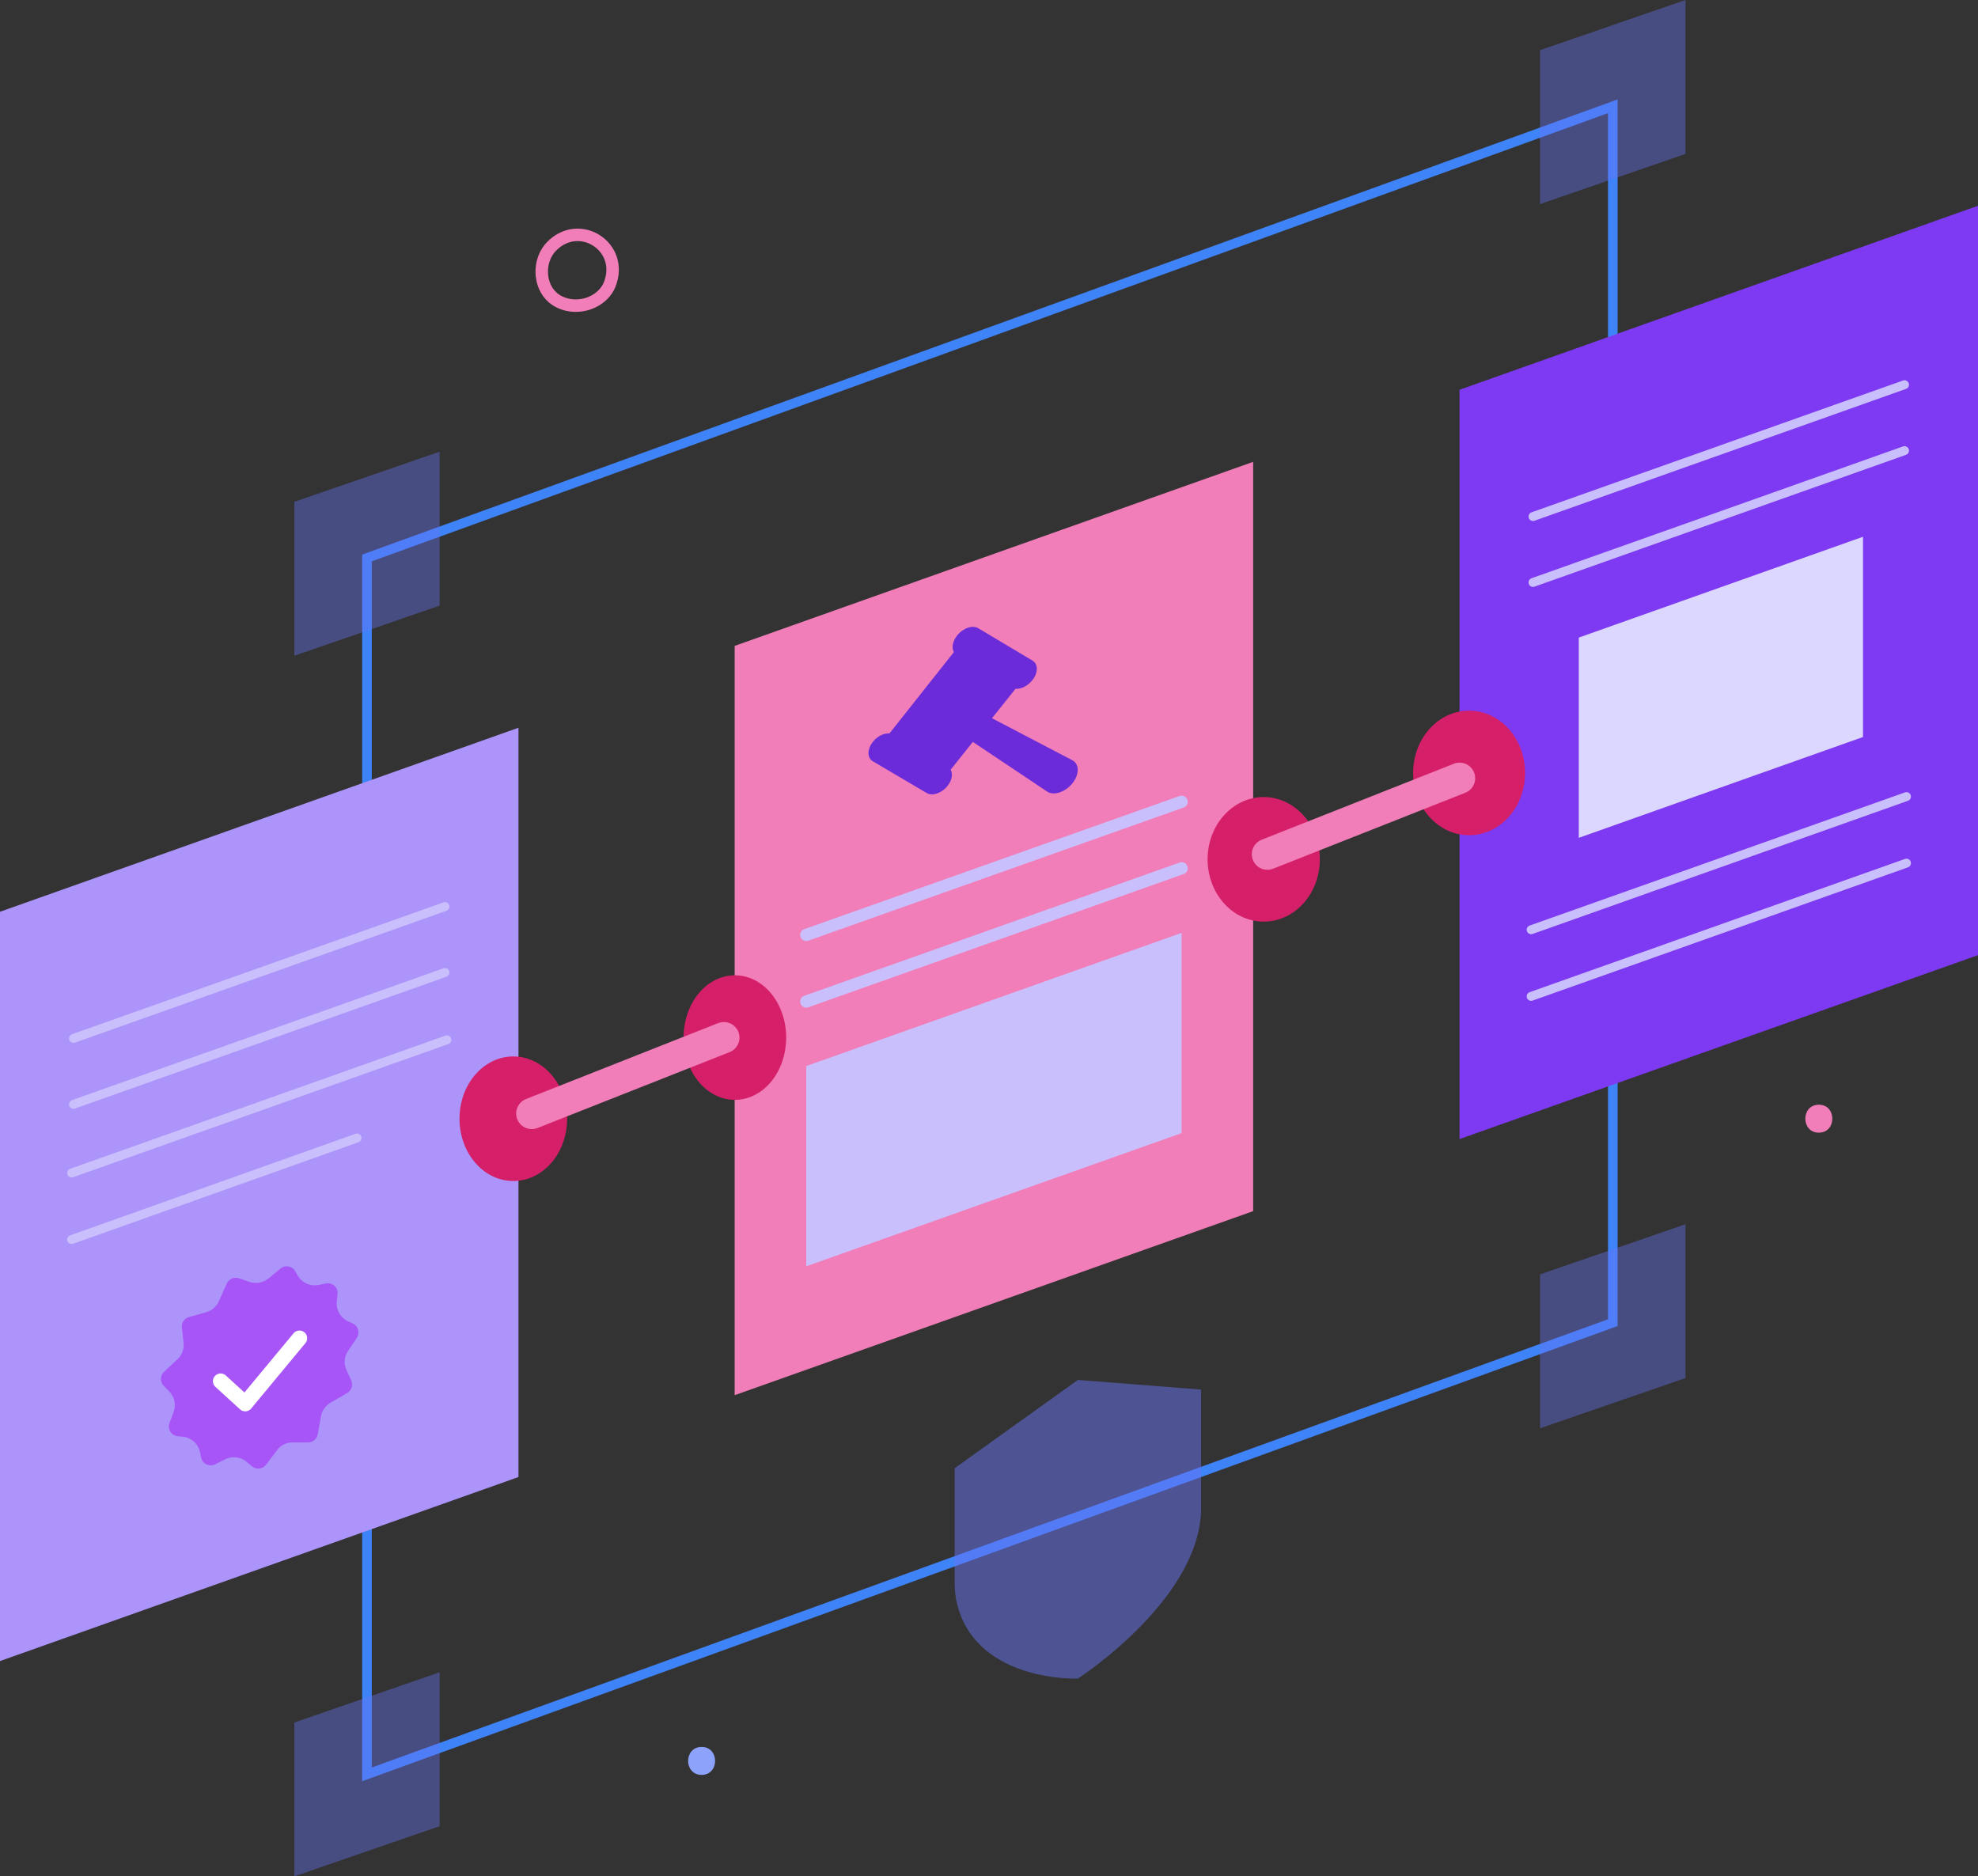
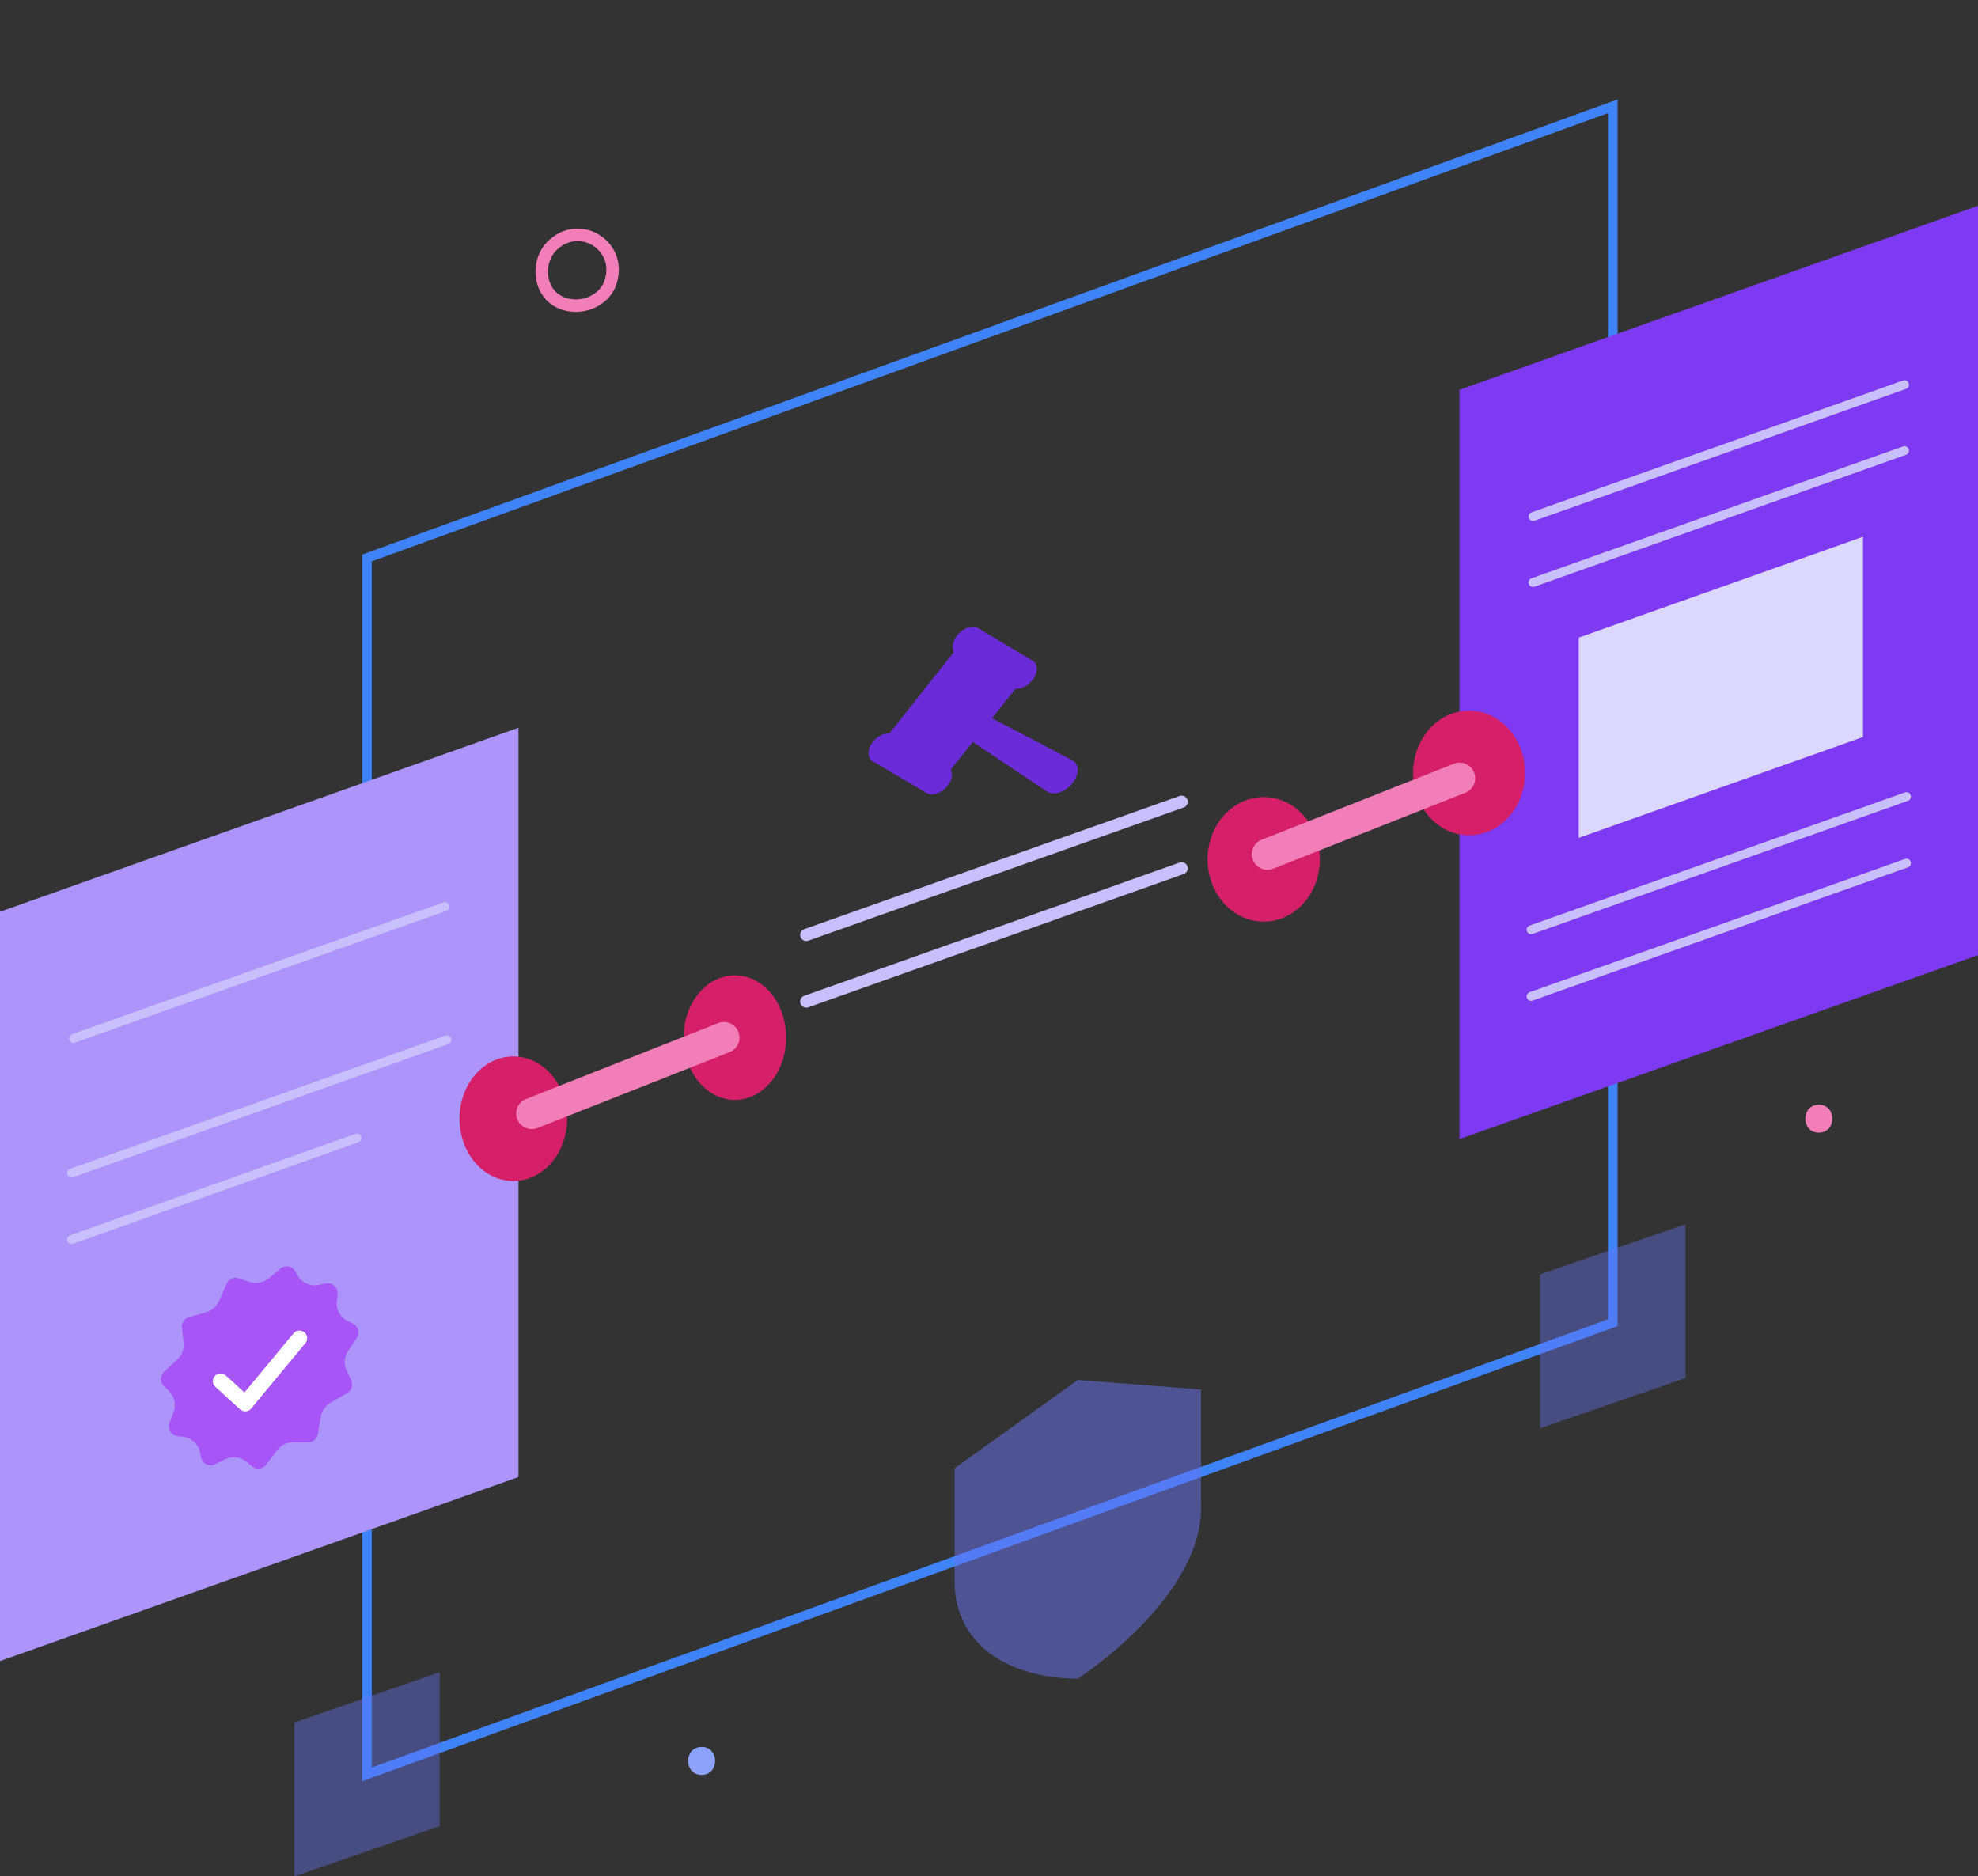
<svg xmlns="http://www.w3.org/2000/svg" id="Layer_2" data-name="Layer 2" viewBox="0 0 222.07 210.65">
  <rect x="0" y="0" width="222.07" height="210.65" fill="#333333" stroke="none" />
  <defs>
    <style>
      .cls-1 {
        opacity: .5;
      }

      .cls-1, .cls-2 {
        fill: #6875f5;
      }

      .cls-3 {
        fill: #a855f7;
      }

      .cls-2 {
        opacity: .4;
      }

      .cls-4 {
        stroke-width: 1.4px;
      }

      .cls-4, .cls-5, .cls-6, .cls-7, .cls-8, .cls-9 {
        fill: none;
      }

      .cls-4, .cls-5, .cls-6, .cls-7, .cls-9 {
        stroke-linecap: round;
        stroke-linejoin: round;
      }

      .cls-4, .cls-9 {
        stroke: #f17eb8;
      }

      .cls-5 {
        stroke: #fff;
        stroke-width: 1.73px;
      }

      .cls-6, .cls-7 {
        stroke: #cabffd;
      }

      .cls-10 {
        fill: #cabffd;
      }

      .cls-11 {
        fill: #dcd7fe;
      }

      .cls-12 {
        fill: #6c2bd9;
      }

      .cls-13 {
        fill: #8da2fb;
      }

      .cls-7 {
        stroke-width: 1.37px;
      }

      .cls-8 {
        stroke: #3f83f8;
        stroke-miterlimit: 10;
        stroke-width: 1.08px;
      }

      .cls-14 {
        fill: #d61f69;
      }

      .cls-15 {
        fill: #ac94fa;
      }

      .cls-9 {
        stroke-width: 3.5px;
      }

      .cls-16 {
        fill: #f17eb8;
      }

      .cls-17 {
        fill: #7e3af2;
      }
    </style>
  </defs>
  <g id="Layer_1-2" data-name="Layer 1">
    <g>
-       <path class="cls-16" d="M204.2,127.16c2.02,0,2.02-3.14,0-3.14s-2.02,3.14,0,3.14h0Z" />
+       <path class="cls-16" d="M204.2,127.16c2.02,0,2.02-3.14,0-3.14s-2.02,3.14,0,3.14Z" />
      <path class="cls-13" d="M78.77,199.26c2.02,0,2.02-3.14,0-3.14s-2.02,3.14,0,3.14h0Z" />
      <path class="cls-4" d="M61.93,27.65c-1.52,1.54-1.49,4.38.16,5.78,1.2,1.01,3.02,1.14,4.44.46.85-.4,1.58-1.09,1.92-1.96,1.67-4.22-3.38-7.47-6.52-4.28Z" />
      <polygon class="cls-8" points="181.07 148.49 41.2 199.2 41.2 62.64 181.07 11.93 181.07 148.49" />
-       <polygon class="cls-2" points="49.36 50.71 33.04 56.34 33.04 73.62 49.36 67.99 49.36 50.71" />
      <polygon class="cls-2" points="49.36 187.74 33.04 193.38 33.04 210.65 49.36 205.02 49.36 187.74" />
-       <polygon class="cls-2" points="189.23 0 172.9 5.63 172.9 22.91 189.23 17.28 189.23 0" />
      <polygon class="cls-2" points="189.23 137.44 172.9 143.07 172.9 160.35 189.23 154.71 189.23 137.44" />
      <g>
-         <polygon class="cls-16" points="140.69 135.97 82.48 156.63 82.48 72.51 140.69 51.85 140.69 135.97" />
-         <polygon class="cls-10" points="132.66 127.21 90.52 142.16 90.52 119.68 132.66 104.73 132.66 127.21" />
        <line class="cls-7" x1="90.52" y1="112.44" x2="132.66" y2="97.48" />
        <line class="cls-7" x1="90.52" y1="104.96" x2="132.66" y2="90.01" />
      </g>
      <g>
        <polygon class="cls-15" points="58.21 165.82 0 186.48 0 102.36 58.21 81.7 58.21 165.82" />
        <line class="cls-6" x1="8.04" y1="139.16" x2="40.08" y2="127.76" />
        <line class="cls-6" x1="8.04" y1="131.69" x2="50.17" y2="116.74" />
-         <line class="cls-6" x1="8.25" y1="123.98" x2="49.96" y2="109.18" />
        <line class="cls-6" x1="8.25" y1="116.58" x2="49.96" y2="101.78" />
      </g>
      <g>
        <polygon class="cls-17" points="222.07 107.23 163.86 127.88 163.86 43.76 222.07 23.1 222.07 107.23" />
        <polygon class="cls-11" points="209.16 82.74 177.25 94.06 177.25 71.58 209.16 60.26 209.16 82.74" />
        <line class="cls-6" x1="171.9" y1="104.38" x2="214.04" y2="89.43" />
        <line class="cls-6" x1="171.9" y1="111.86" x2="214.04" y2="96.9" />
        <line class="cls-6" x1="172.11" y1="65.39" x2="213.82" y2="50.59" />
        <line class="cls-6" x1="172.11" y1="57.99" x2="213.82" y2="43.19" />
      </g>
      <g>
        <path class="cls-14" d="M78.12,121.02c-2.06-2.94-1.77-7.36.65-9.86,2.42-2.5,6.06-2.15,8.12.79,2.06,2.94,1.77,7.36-.65,9.86-2.42,2.5-6.06,2.15-8.12-.79Z" />
        <path class="cls-14" d="M53.03,130.13c-2.16-2.94-1.86-7.36.68-9.86,2.54-2.5,6.36-2.15,8.52.79,2.16,2.94,1.86,7.36-.68,9.86-2.54,2.5-6.36,2.15-8.52-.79Z" />
        <line class="cls-9" x1="81.27" y1="116.49" x2="59.7" y2="125.01" />
      </g>
      <g>
        <path class="cls-14" d="M160.15,91.31c-2.25-2.94-1.93-7.36.71-9.86,2.64-2.5,6.61-2.15,8.86.79,2.25,2.94,1.93,7.36-.71,9.86-2.64,2.5-6.61,2.15-8.86-.79Z" />
        <path class="cls-14" d="M137.08,101.01c-2.25-2.94-1.94-7.36.71-9.86,2.65-2.5,6.62-2.15,8.88.79s1.94,7.36-.71,9.86c-2.65,2.5-6.62,2.15-8.88-.79Z" />
        <line class="cls-9" x1="163.87" y1="87.37" x2="142.29" y2="95.9" />
      </g>
      <path class="cls-12" d="M120.41,85.36l-9.04-4.73,2.64-3.3c.61.05,1.36-.31,1.88-.95.67-.83.69-1.82.04-2.21l-6.1-3.64c-.65-.39-1.71-.02-2.38.82h0c-.51.65-.63,1.38-.36,1.86l-7.23,9.13c-.61-.05-1.35.3-1.86.94-.65.82-.66,1.8-.02,2.18l6.06,3.57c.64.38,1.69.02,2.34-.8.51-.63.62-1.35.35-1.82l2.49-3.12,8.33,5.57c.74.5,2.03.09,2.84-.91.81-1,.81-2.18,0-2.6Z" />
      <g>
        <path class="cls-3" d="M30.15,143.54l1.33-1.12c.53-.44,1.33-.3,1.67.3l.27.47c.47.83,1.43,1.26,2.37,1.06l.79-.16c.73-.15,1.4.45,1.32,1.19l-.09.83c-.1.95.42,1.85,1.29,2.24l.5.23c.62.28.84,1.05.46,1.62l-.99,1.47c-.43.64-.49,1.45-.17,2.15l.53,1.15c.24.52.04,1.13-.45,1.42l-1.88,1.09c-.56.33-.96.89-1.07,1.53l-.35,2.01c-.09.53-.56.92-1.1.91h-1.68c-.7-.02-1.36.3-1.78.86l-1.25,1.65c-.38.5-1.1.58-1.58.18l-.62-.52c-.67-.56-1.61-.66-2.39-.27l-1.13.56c-.65.33-1.44-.06-1.58-.78l-.1-.53c-.18-.97-.99-1.7-1.97-1.79l-.53-.05c-.73-.06-1.19-.8-.94-1.49l.46-1.22c.3-.81.11-1.72-.51-2.34l-.59-.59c-.44-.44-.43-1.16.02-1.58l1.52-1.43c.5-.47.76-1.16.68-1.85l-.19-1.7c-.06-.54.28-1.04.8-1.18l1.94-.55c.63-.18,1.15-.63,1.41-1.22l.89-1.99c.23-.52.83-.78,1.37-.59l1.17.4c.73.25,1.54.1,2.14-.39Z" />
        <polyline class="cls-5" points="24.77 155.06 27.53 157.58 33.62 150.24" />
      </g>
      <path class="cls-1" d="M134.84,156v12.78c.45,10.47-13.83,19.67-13.83,19.67,0,0-11.26.45-13.53-8.26-.21-.8-.3-1.67-.3-2.58v-12.78l13.83-9.91,13.83,1.08Z" />
    </g>
  </g>
</svg>